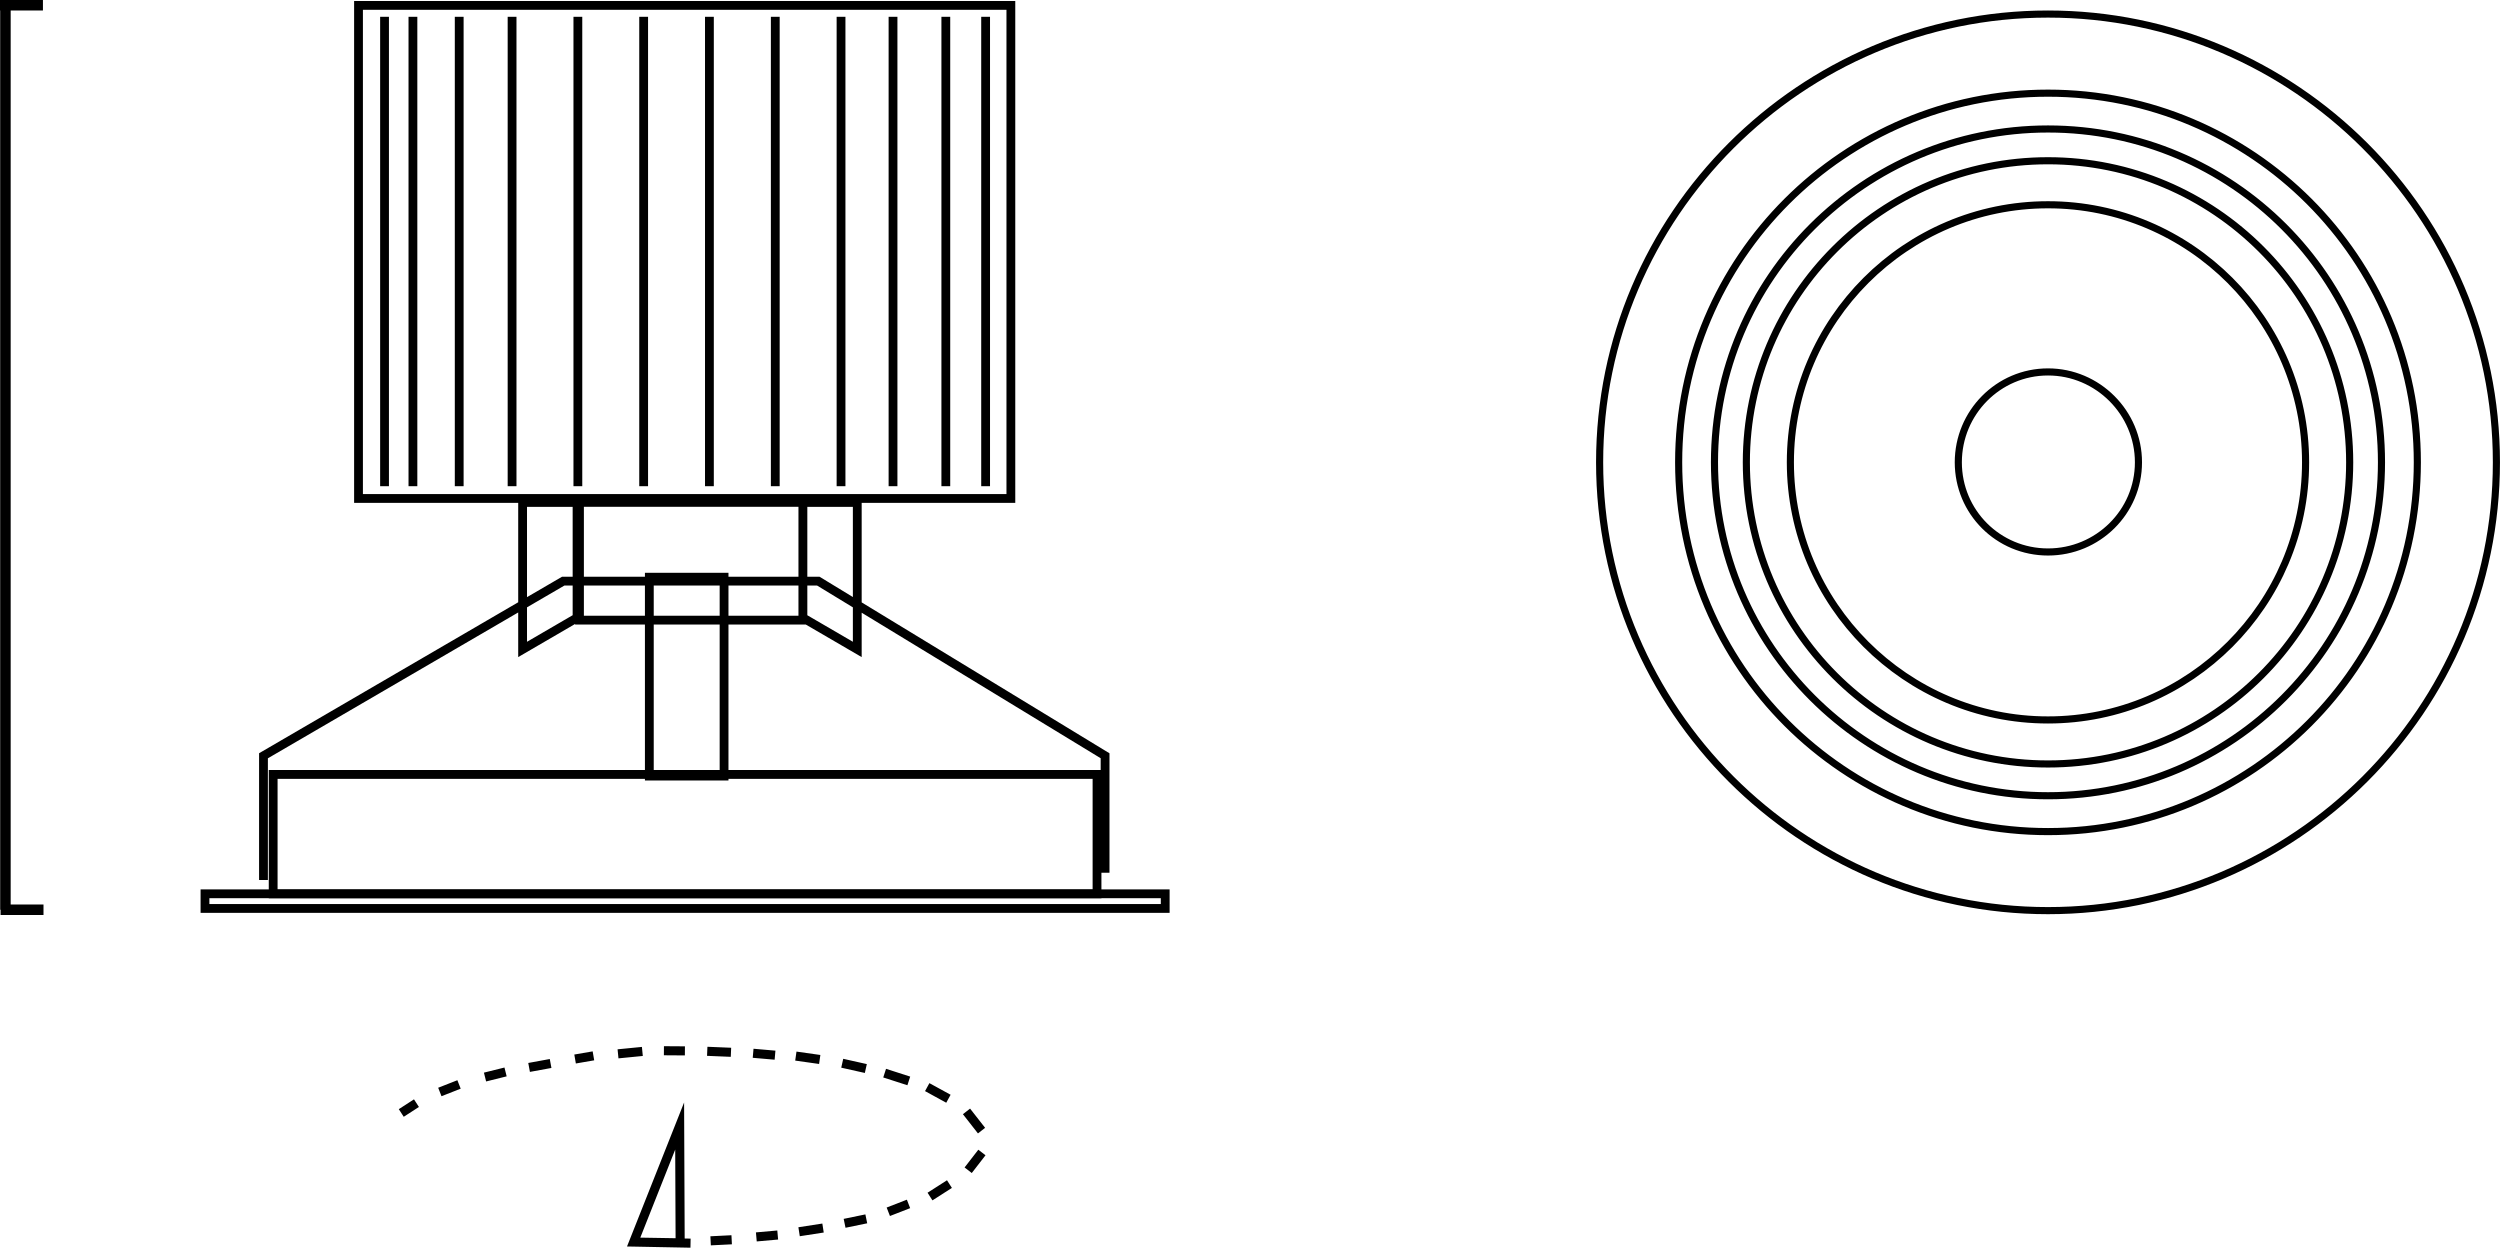
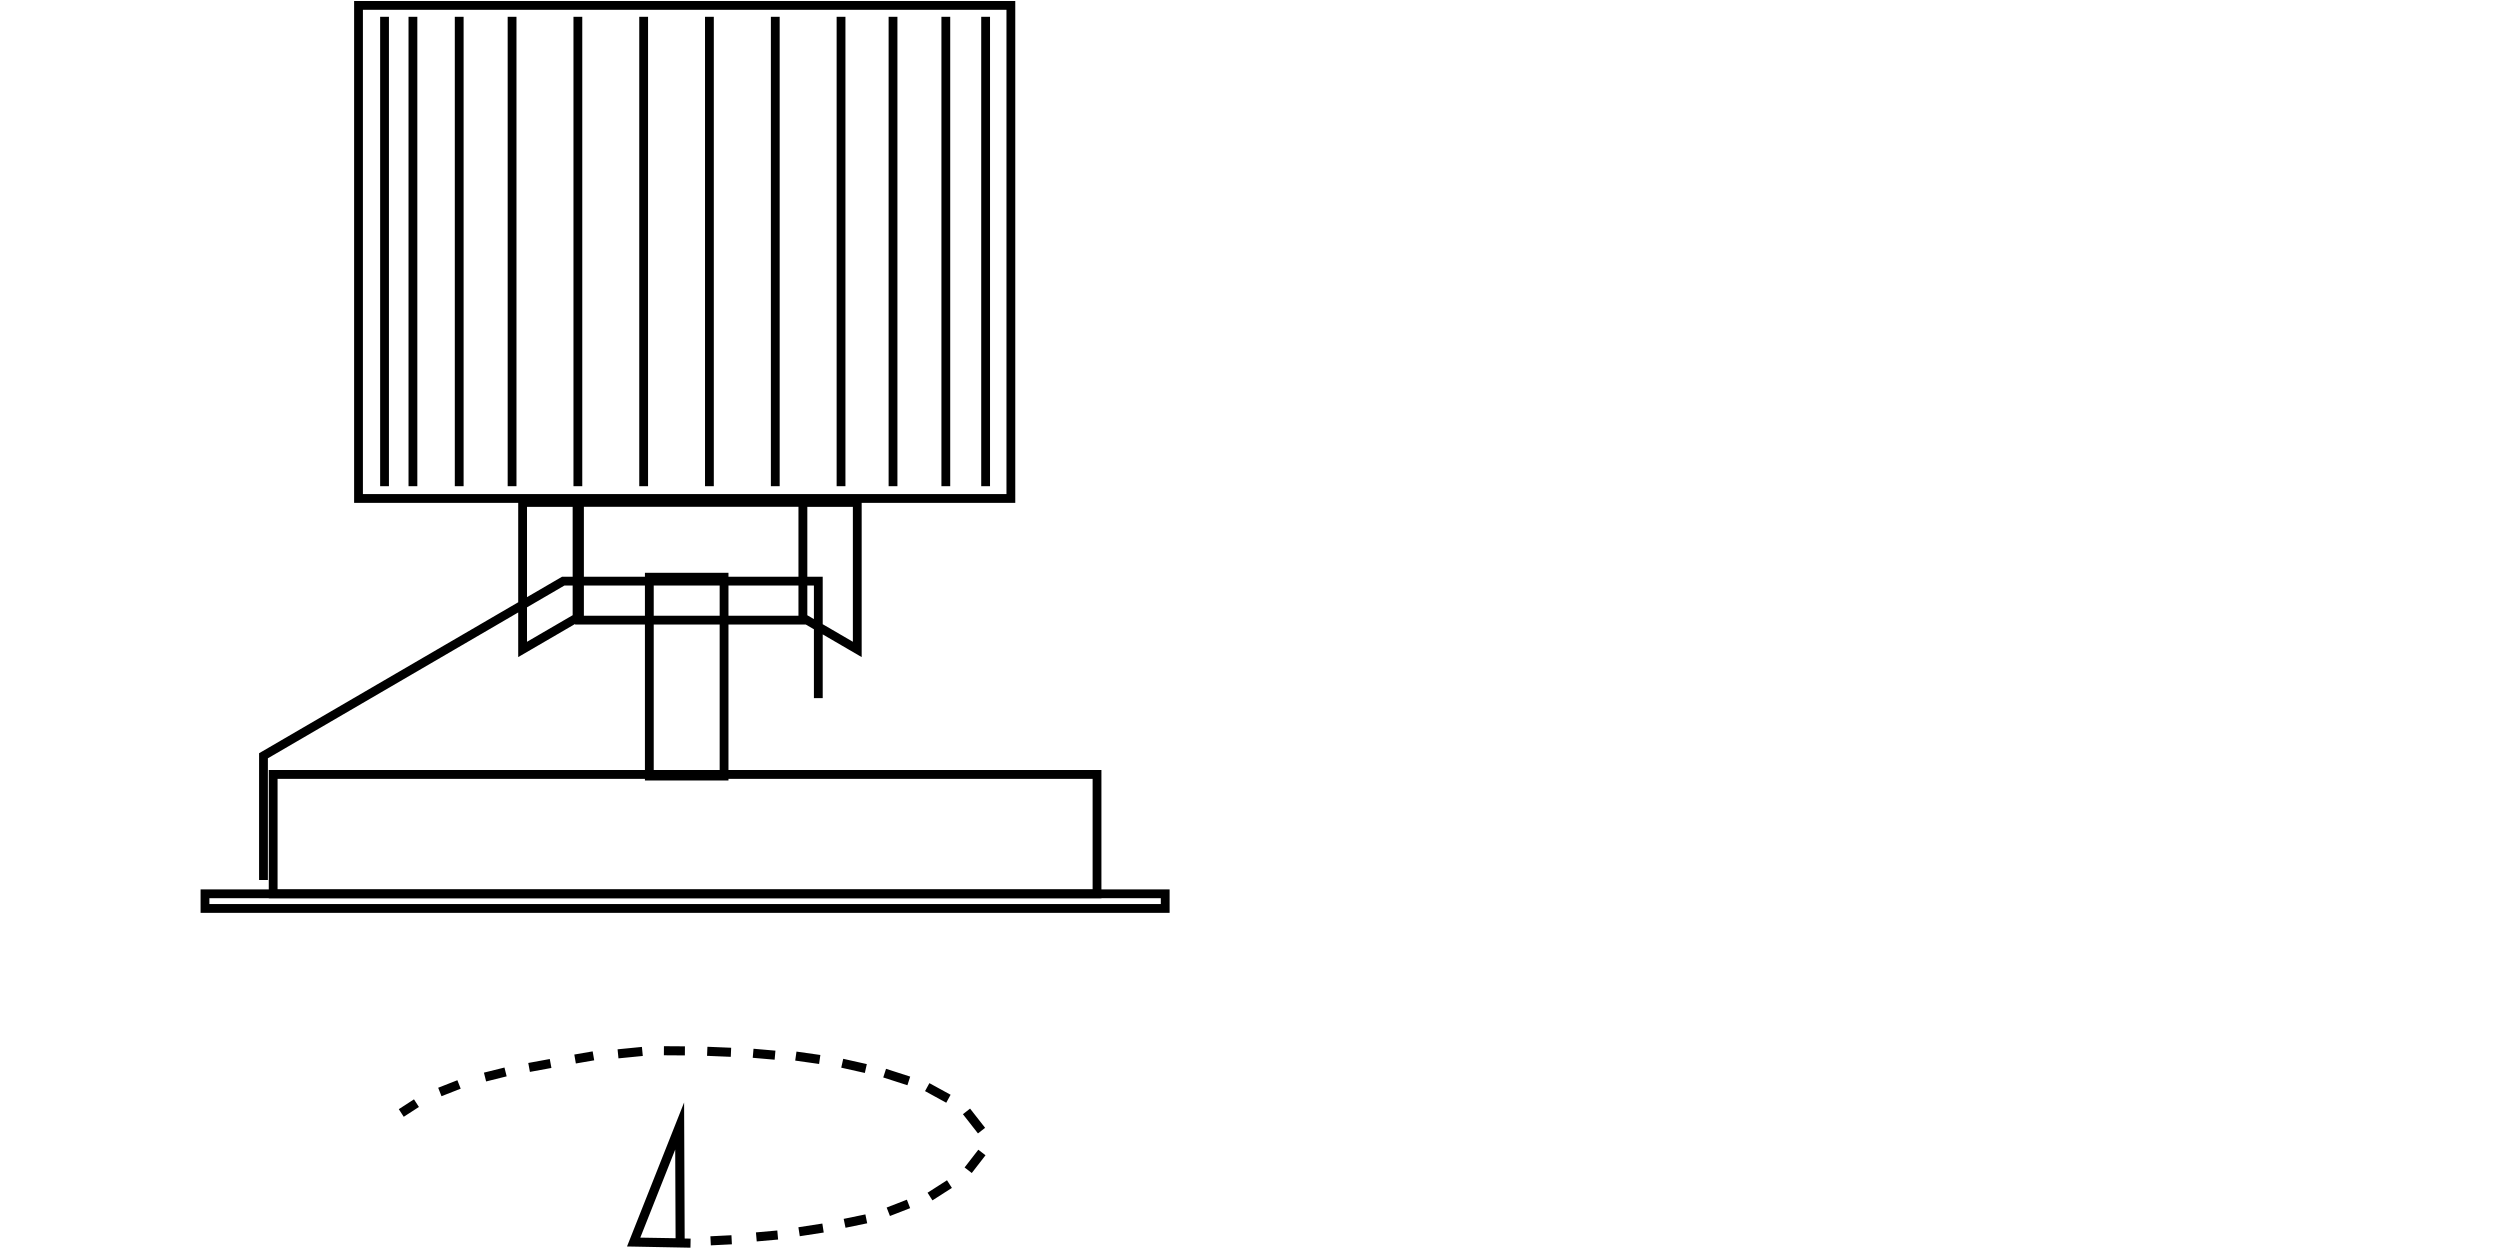
<svg xmlns="http://www.w3.org/2000/svg" version="1.1" id="Ebene_1" x="0px" y="0px" width="70.981px" height="35.425px" viewBox="0 0 70.981 35.425" enable-background="new 0 0 70.981 35.425" xml:space="preserve">
-   <path fill="none" stroke="#000000" stroke-width="0.298" d="M0,0.149h1.219 M0.154,0.149V25.83 M0.016,25.83h1.219" />
  <path fill="none" stroke="#000000" stroke-width="0.258" stroke-miterlimit="10" d="M11.824,31.321l-0.431,0.279 M13.033,30.79  l-0.545,0.214 M14.354,30.435l-0.583,0.145 M15.633,30.195l-0.611,0.112 M16.849,29.978l-0.521,0.09 M18.238,29.853l-0.691,0.068   M19.446,29.837l-0.596-0.004 M20.754,29.877l-0.674-0.028 M22.005,29.959l-0.622-0.054 M23.274,30.081l-0.678-0.096 M24.583,30.338  l-0.67-0.15 M25.803,30.69l-0.686-0.221 M26.928,31.196l-0.602-0.33 M27.868,32.101l-0.427-0.546 M27.489,33.226l0.39-0.504   M26.405,33.973l0.552-0.354 M25.221,34.405l0.574-0.223 M23.98,34.733l0.616-0.127 M22.688,34.972l0.68-0.105 M21.474,35.119  l0.607-0.054 M20.176,35.23l0.598-0.03" />
  <path fill="none" stroke="#000000" stroke-width="0.258" stroke-miterlimit="10" d="M17.991,35.265l1.615,0.031 M17.991,35.265  l1.306-3.295l0.014,3.317L17.991,35.265z" />
  <path fill="none" stroke="#000000" stroke-width="0.25" stroke-miterlimit="10" d="M27.984,0.477v13.328 M26.854,0.477v13.328   M25.355,0.477v13.328 M23.879,0.477v13.328 M22.012,0.477v13.328 M20.142,0.477v13.328 M18.275,0.477v13.328 M16.407,0.477v13.328   M14.539,0.477v13.328 M13.038,0.477v13.328 M11.724,0.477v13.328 M10.918,0.477v13.328 M10.179,14.152h18.522V0.154H10.179V14.152z  " />
  <rect x="5.82" y="25.377" fill="none" stroke="#000000" stroke-width="0.25" stroke-miterlimit="10" width="27.263" height="0.416" />
-   <path fill="none" stroke="#000000" stroke-width="0.25" stroke-miterlimit="10" d="M7.481,24.986v-3.528l8.51-4.958h7.243  l8.142,4.958v3.321 M14.838,14.266h1.546v3.273l-1.546,0.9V14.266z M24.34,14.266h-1.545v3.273l1.545,0.9V14.266z M16.453,17.608  h6.344v-3.343h-6.344V17.608z M7.756,25.379h23.391v-3.391H7.756V25.379z" />
+   <path fill="none" stroke="#000000" stroke-width="0.25" stroke-miterlimit="10" d="M7.481,24.986v-3.528l8.51-4.958h7.243  v3.321 M14.838,14.266h1.546v3.273l-1.546,0.9V14.266z M24.34,14.266h-1.545v3.273l1.545,0.9V14.266z M16.453,17.608  h6.344v-3.343h-6.344V17.608z M7.756,25.379h23.391v-3.391H7.756V25.379z" />
  <rect x="18.436" y="16.388" fill="none" stroke="#000000" stroke-width="0.25" stroke-miterlimit="10" width="2.122" height="5.647" />
  <g>
-     <path fill="none" stroke="#000000" stroke-width="0.202" stroke-miterlimit="10" d="M58.148,15.672   c1.411,0,2.568-1.133,2.568-2.546c0-1.41-1.157-2.566-2.568-2.566s-2.547,1.156-2.547,2.566   C55.601,14.539,56.737,15.672,58.148,15.672z M58.148,20.441c4.027,0,7.313-3.287,7.313-7.315c0-4.024-3.286-7.312-7.313-7.312   c-4.028,0-7.315,3.287-7.315,7.312C50.833,17.154,54.12,20.441,58.148,20.441z M58.148,21.691c4.724,0,8.565-3.842,8.565-8.565   c0-4.719-3.842-8.562-8.565-8.562c-4.723,0-8.565,3.843-8.565,8.562C49.583,17.85,53.425,21.691,58.148,21.691z M58.148,22.593   c5.229,0,9.468-4.259,9.468-9.467c0-5.229-4.238-9.464-9.468-9.464c-5.209,0-9.47,4.235-9.47,9.464   C48.678,18.334,52.939,22.593,58.148,22.593z M58.148,23.611c5.788,0,10.486-4.698,10.486-10.485   c0-5.785-4.698-10.481-10.486-10.481c-5.786,0-10.487,4.696-10.487,10.481C47.661,18.913,52.362,23.611,58.148,23.611z    M58.148,25.855c7.015,0,12.731-5.716,12.731-12.729c0-7.011-5.717-12.727-12.731-12.727S45.417,6.115,45.417,13.126   C45.417,20.14,51.133,25.855,58.148,25.855z" />
-   </g>
+     </g>
</svg>